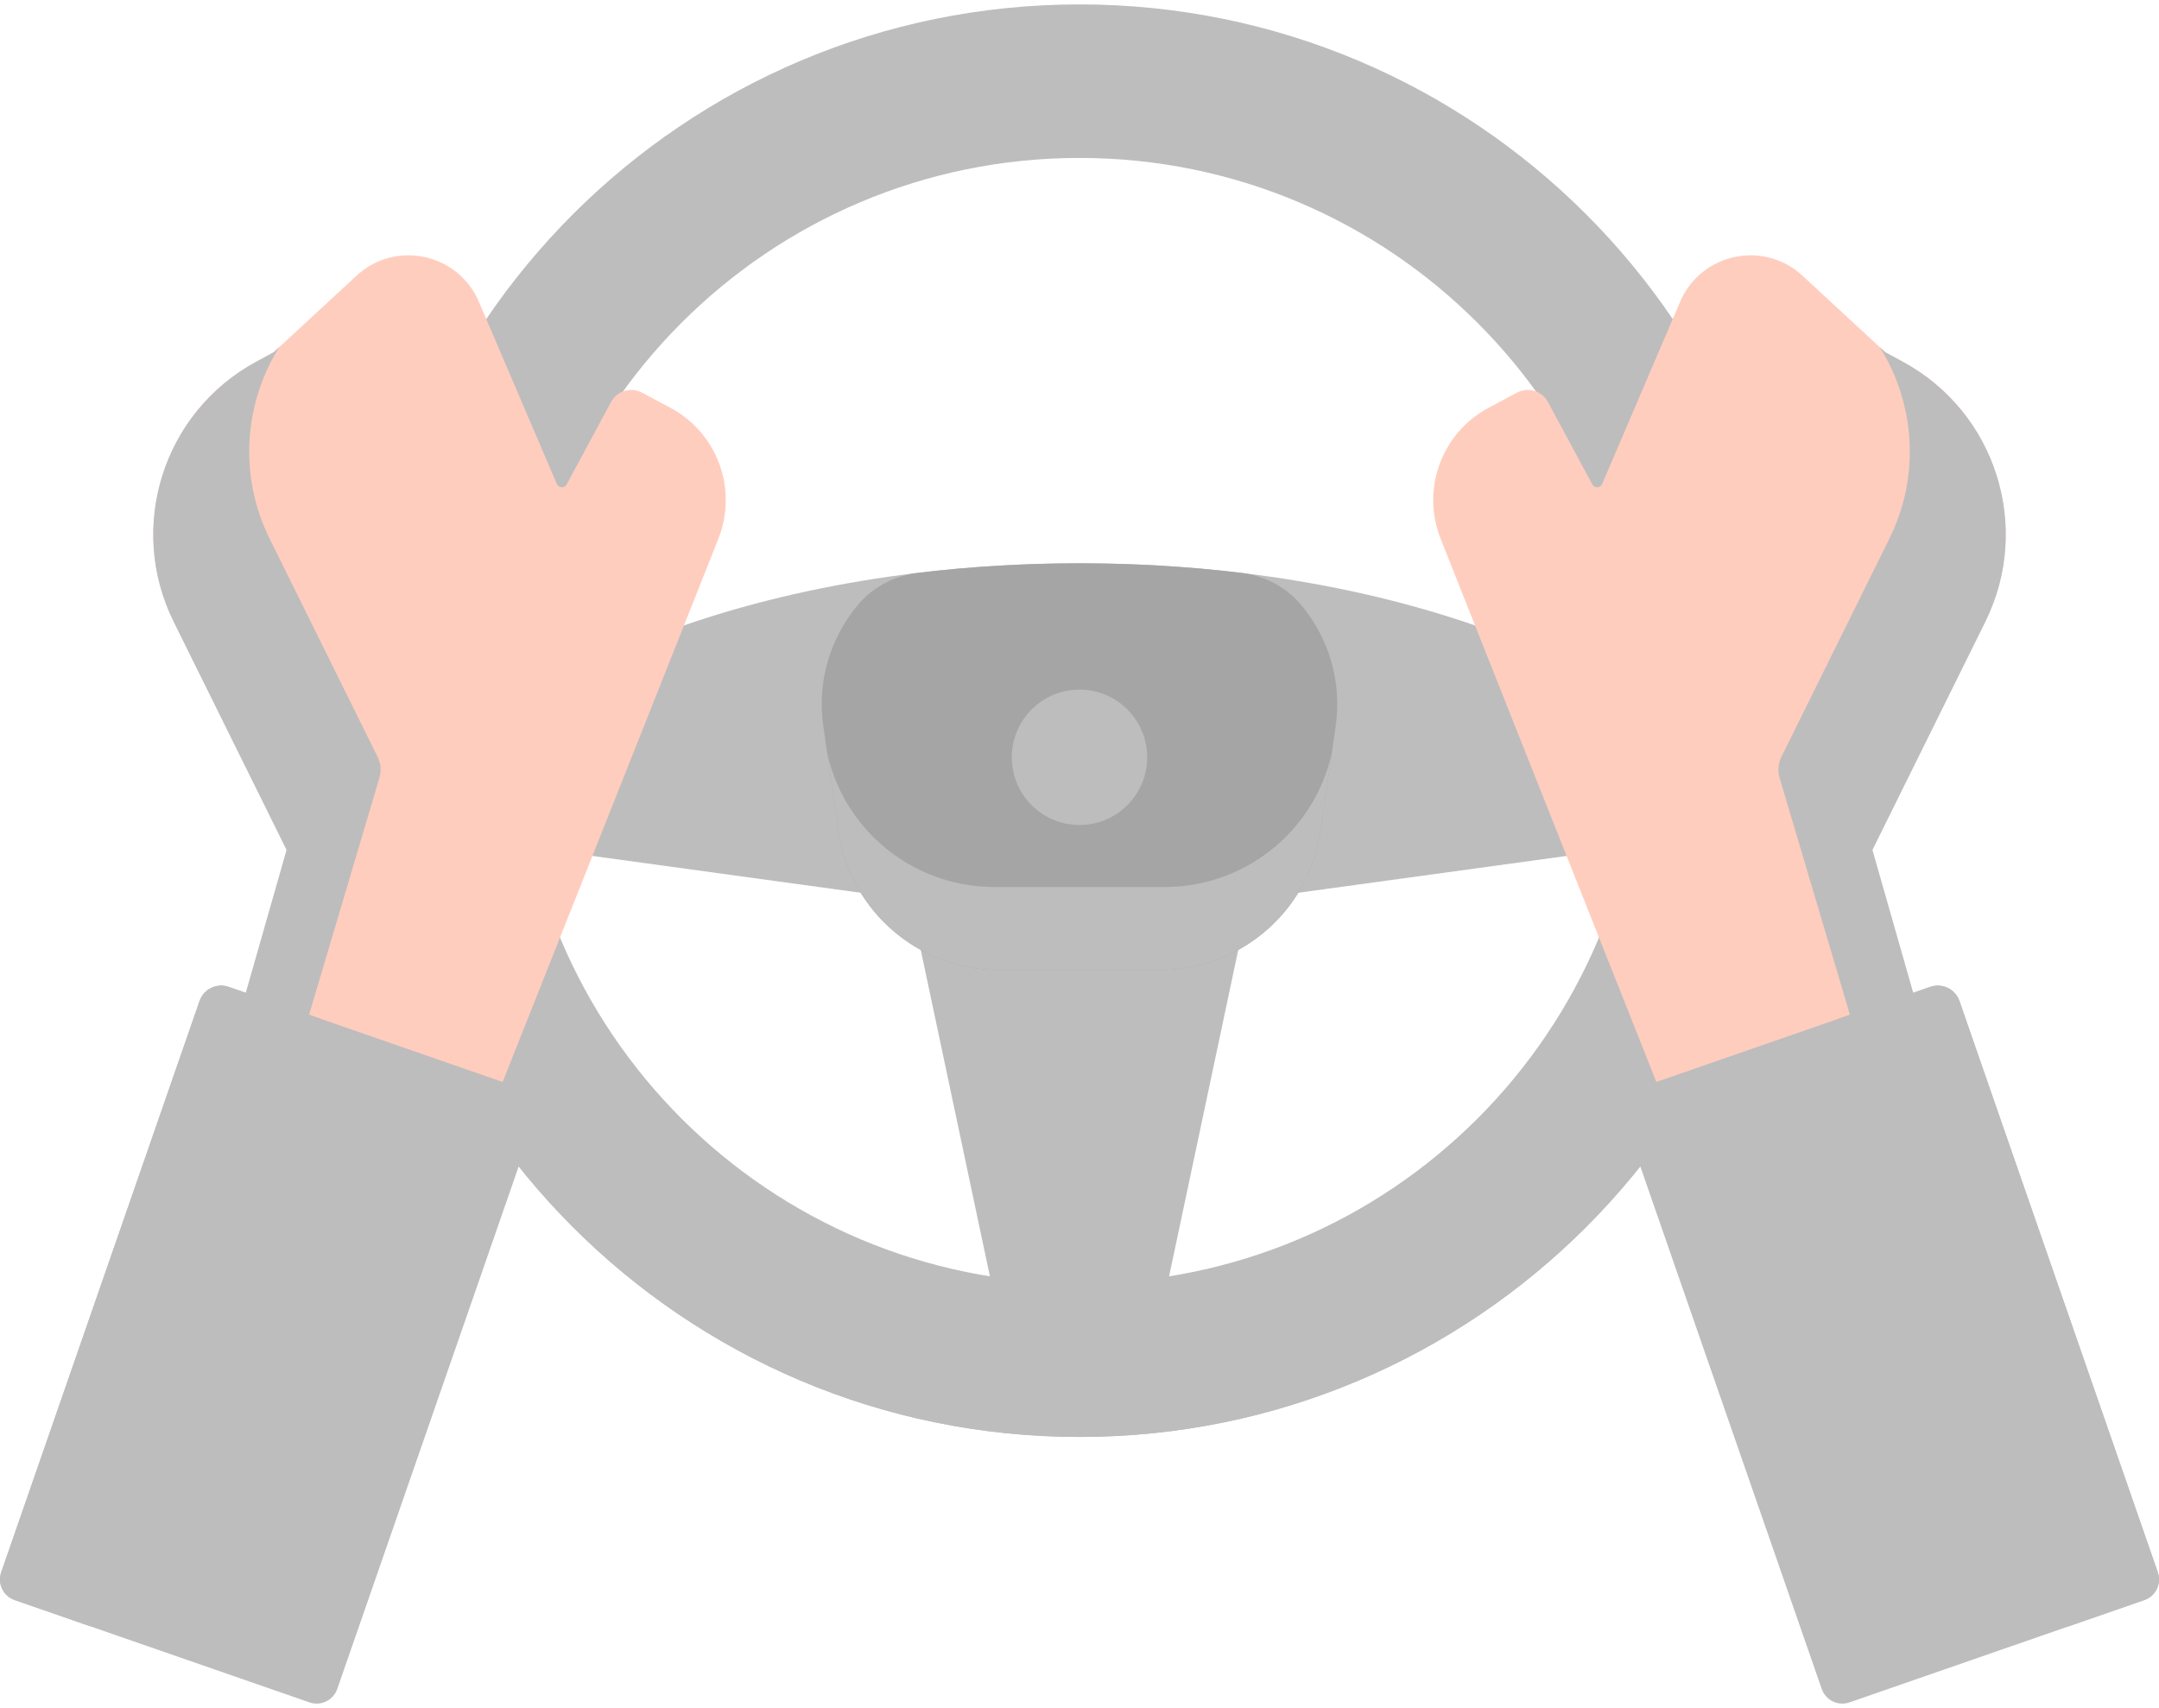
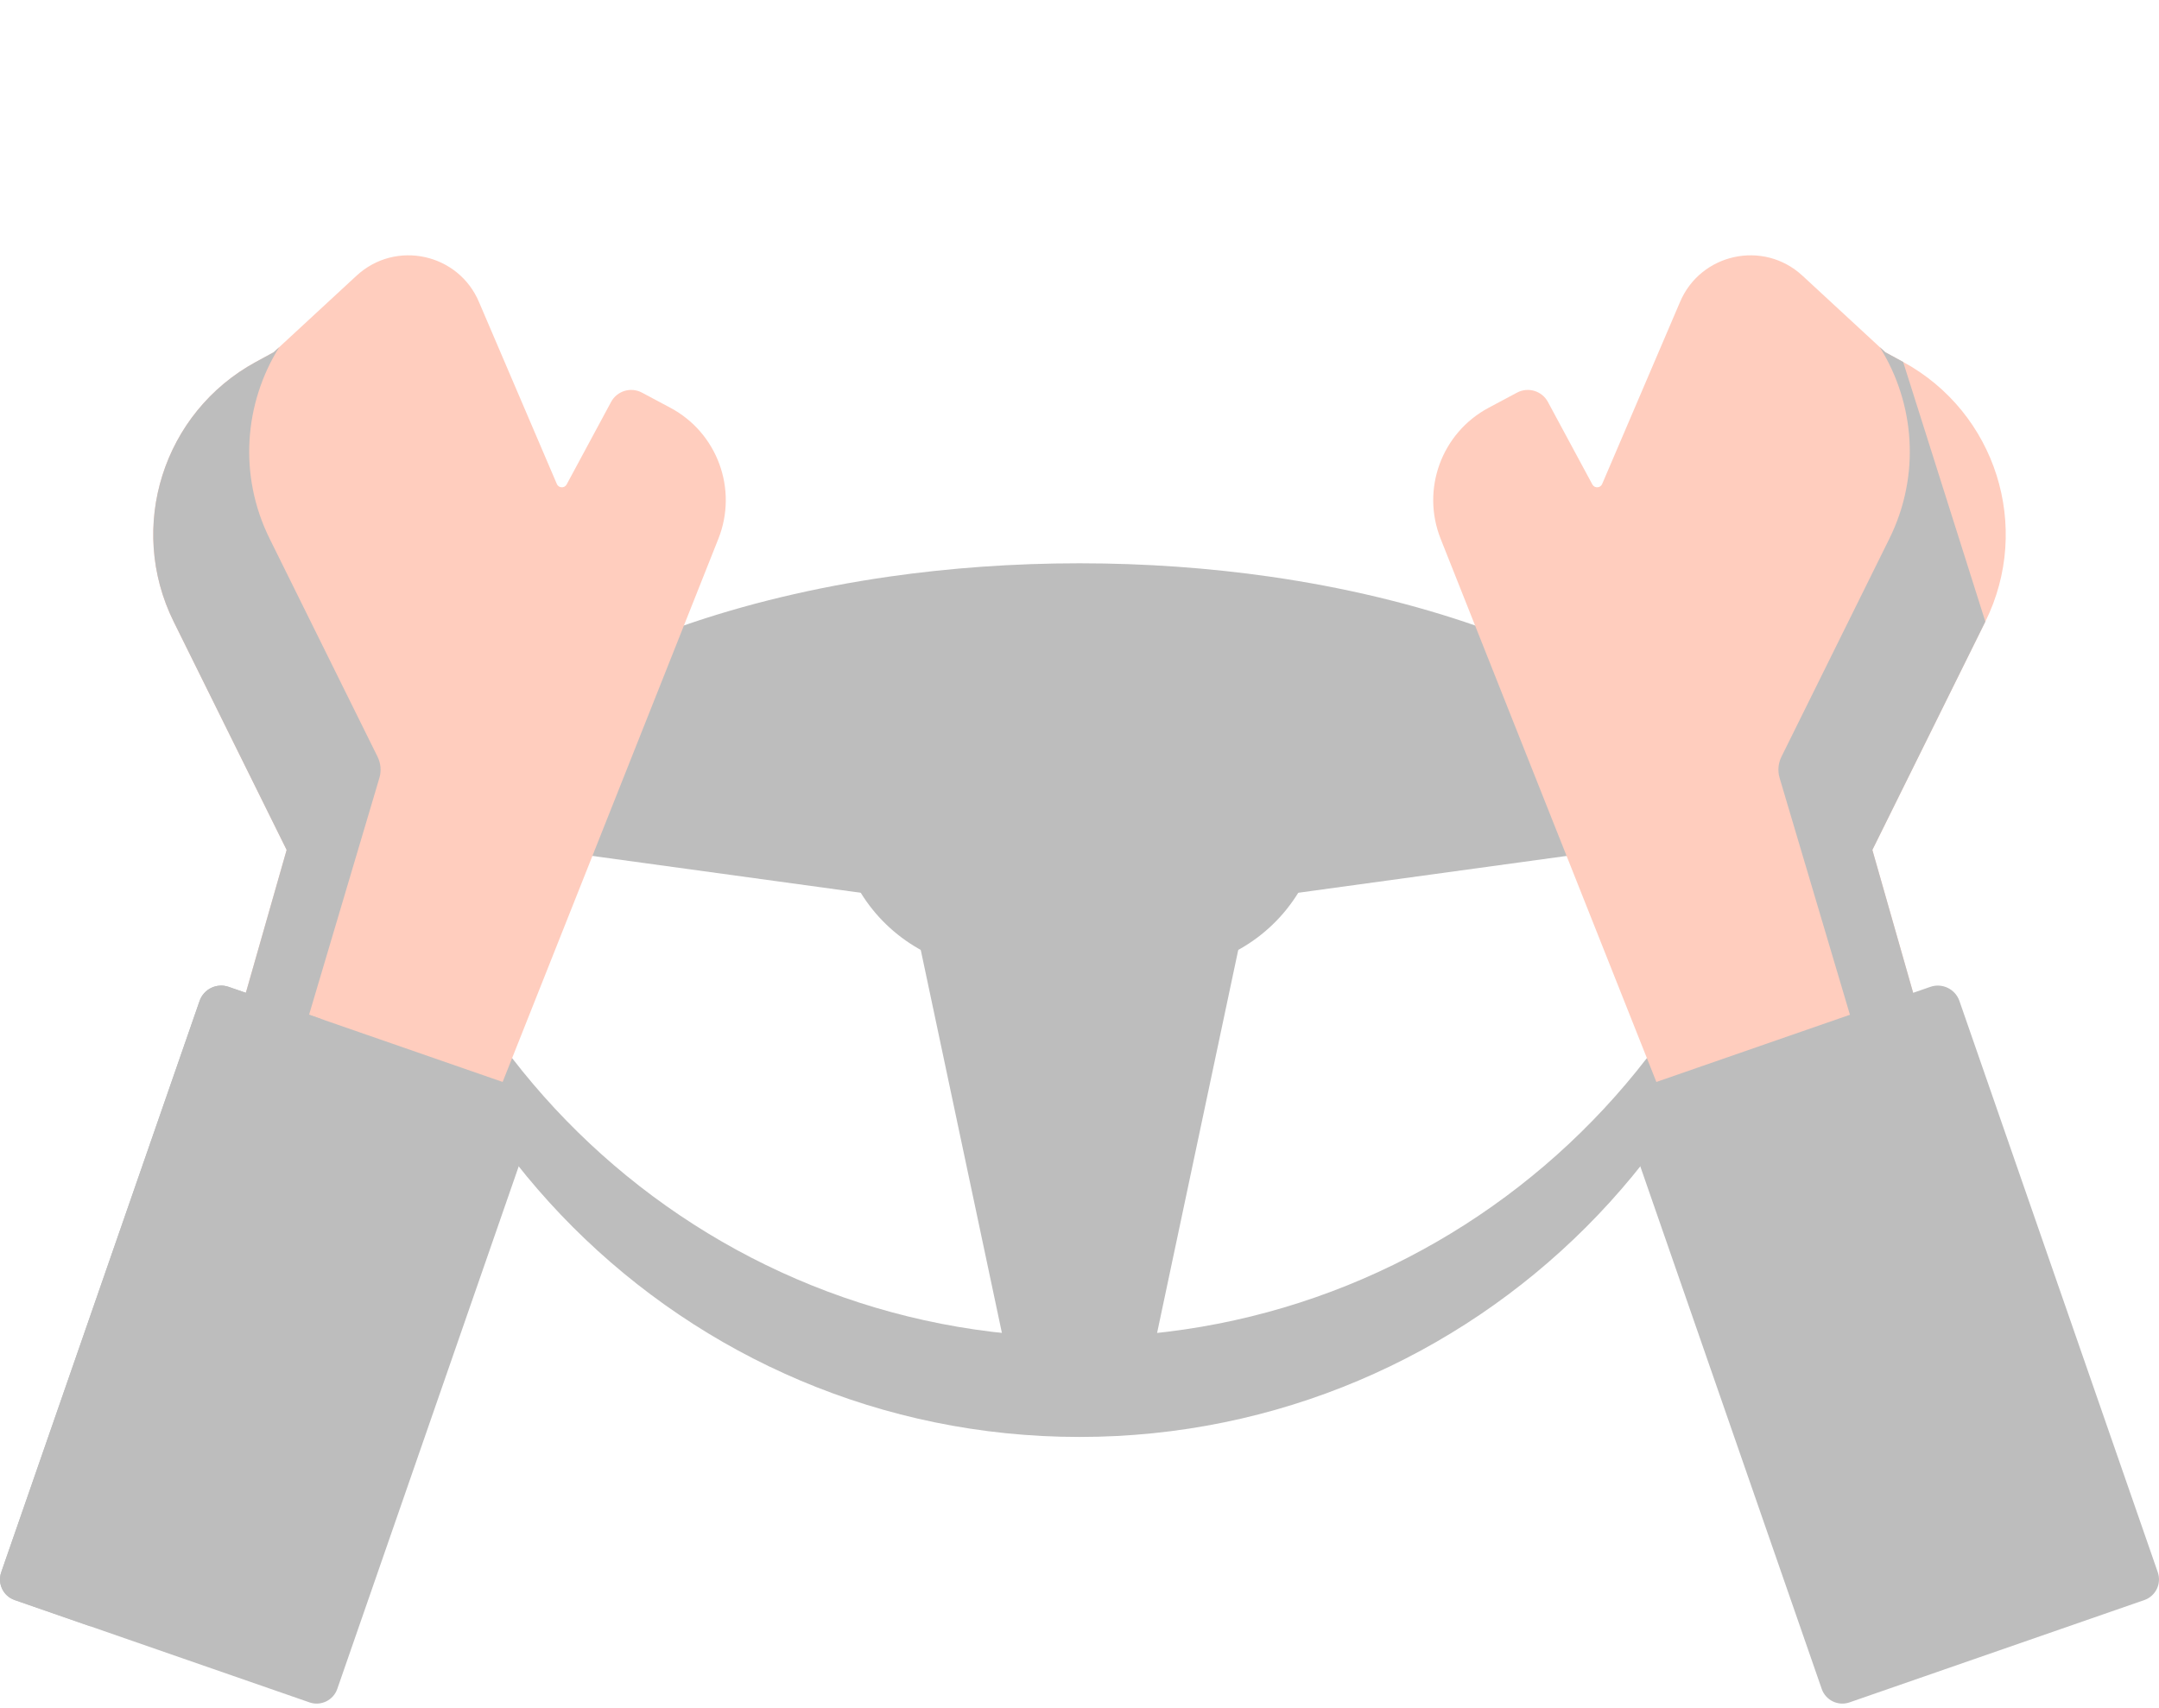
<svg xmlns="http://www.w3.org/2000/svg" width="182" height="144" viewBox="0 0 182 144" fill="none">
  <path d="M75.626 70.682L85.732 118.386H96.268L106.374 70.682H75.626Z" fill="url(#paint0_linear_1115_3751)" />
  <path d="M141.186 59.993L137.578 47.49L134.319 50.624C131.711 53.133 127.914 53.975 124.497 52.783C119.214 50.94 113.342 49.519 107.059 48.616C101.946 47.883 96.56 47.49 91 47.49C85.439 47.49 80.053 47.883 74.94 48.616C68.657 49.519 62.786 50.939 57.503 52.783C54.086 53.976 50.289 53.133 47.68 50.624L44.422 47.49L40.813 59.993V70.91L78.353 76.062H103.645L141.185 70.91V59.993H141.186Z" fill="#BDBDBD" />
-   <path d="M112.594 61.232L111.322 70.063C111.049 71.96 110.392 73.72 109.441 75.268C107.02 79.204 102.674 81.775 97.8 81.775H84.199C79.325 81.775 74.98 79.204 72.559 75.268C71.608 73.72 70.951 71.96 70.678 70.063L69.405 61.232C68.849 57.362 70.044 53.693 72.349 50.963C73.62 49.458 75.44 48.527 77.396 48.292C81.767 47.768 86.322 47.49 91 47.49C95.678 47.49 100.232 47.768 104.604 48.292C106.56 48.527 108.379 49.458 109.65 50.963C111.956 53.693 113.15 57.362 112.594 61.232Z" fill="#A5A5A5" />
  <path d="M110.484 67.905C107.926 72.065 103.335 74.78 98.185 74.78H83.814C78.665 74.78 74.073 72.065 71.516 67.905C70.692 66.565 70.083 65.074 69.728 63.477L70.678 70.063C70.951 71.96 71.608 73.719 72.559 75.267C74.98 79.204 79.325 81.774 84.199 81.774H97.801C102.674 81.774 107.02 79.204 109.441 75.267C110.392 73.719 111.049 71.96 111.322 70.063L112.271 63.477C111.917 65.074 111.307 66.566 110.484 67.905Z" fill="#BDBDBD" />
-   <path d="M91 69.553C94.151 69.553 96.706 66.999 96.706 63.847C96.706 60.695 94.151 58.141 91 58.141C87.848 58.141 85.293 60.695 85.293 63.847C85.293 66.999 87.848 69.553 91 69.553Z" fill="url(#paint1_linear_1115_3751)" />
-   <path d="M91 0.372C57.649 0.372 30.613 27.408 30.613 60.76C30.613 94.111 57.649 121.146 91 121.146C124.351 121.146 151.388 94.11 151.388 60.76C151.388 27.409 124.351 0.372 91 0.372ZM91 108.203C64.797 108.203 43.556 86.962 43.556 60.759C43.556 34.556 64.797 13.315 91 13.315C117.203 13.315 138.444 34.556 138.444 60.76C138.444 86.963 117.203 108.203 91 108.203Z" fill="#BDBDBD" />
  <path d="M91 112.729C59.065 112.729 32.923 87.937 30.761 56.551C30.665 57.942 30.613 59.345 30.613 60.76C30.613 94.111 57.649 121.147 91 121.147C124.351 121.147 151.388 94.111 151.388 60.76C151.388 59.344 151.335 57.942 151.239 56.551C149.077 87.937 122.936 112.729 91 112.729Z" fill="#BDBDBD" />
  <path d="M24.164 71.655L14.639 52.407C10.694 44.433 13.753 34.766 21.568 30.514L23.08 29.692L30.057 23.242C33.349 20.198 38.666 21.358 40.392 25.496L46.941 40.806C47.093 41.159 47.585 41.182 47.767 40.843L51.513 33.888C52.015 32.954 53.178 32.602 54.114 33.1L56.504 34.374C60.472 36.487 62.217 41.245 60.558 45.422L38.218 101.679L17.613 94.603L24.164 71.655Z" fill="#FFCDBE" />
  <path d="M21.568 30.515L23.08 29.692L23.54 29.268C20.586 33.988 20.088 40.075 22.726 45.408L31.829 63.803C32.1 64.352 32.157 64.982 31.987 65.57L22.834 96.397L17.613 94.604L24.163 71.656L14.639 52.408C10.694 44.433 13.753 34.767 21.568 30.515Z" fill="#BDBDBD" />
  <path d="M16.823 84.391L0.102 132.555C-0.231 133.516 0.277 134.565 1.238 134.898L26.089 143.525C27.049 143.859 28.098 143.35 28.432 142.39L45.152 94.226C45.501 93.219 44.968 92.119 43.962 91.77L19.278 83.201C18.272 82.851 17.172 83.384 16.823 84.391Z" fill="#BDBDBD" />
  <path d="M16.823 84.391C17.172 83.384 18.272 82.852 19.279 83.201L27.275 85.977C26.337 85.651 25.294 86.204 24.944 87.211L7.62 137.114L1.238 134.898C0.277 134.565 -0.231 133.516 0.102 132.555L16.823 84.391Z" fill="#BDBDBD" />
  <path d="M157.836 71.655L167.361 52.407C171.307 44.433 168.247 34.766 160.432 30.514L158.92 29.692L151.943 23.242C148.651 20.198 143.334 21.358 141.608 25.496L135.059 40.806C134.908 41.159 134.415 41.182 134.233 40.843L130.487 33.888C129.985 32.954 128.822 32.602 127.886 33.1L125.496 34.374C121.529 36.487 119.783 41.245 121.442 45.422L143.783 101.679L164.387 94.603L157.836 71.655Z" fill="#FFCDBE" />
-   <path d="M160.432 30.515L158.92 29.692L158.461 29.268C161.415 33.988 161.912 40.075 159.274 45.408L150.171 63.803C149.9 64.352 149.843 64.982 150.013 65.57L159.166 96.397L164.387 94.604L157.837 71.656L167.361 52.408C171.307 44.433 168.247 34.767 160.432 30.515Z" fill="#BDBDBD" />
+   <path d="M160.432 30.515L158.92 29.692L158.461 29.268C161.415 33.988 161.912 40.075 159.274 45.408L150.171 63.803C149.9 64.352 149.843 64.982 150.013 65.57L159.166 96.397L164.387 94.604L157.837 71.656L167.361 52.408Z" fill="#BDBDBD" />
  <path d="M165.177 84.391L181.898 132.555C182.231 133.516 181.723 134.565 180.762 134.898L155.911 143.525C154.951 143.859 153.902 143.35 153.568 142.39L136.848 94.226C136.498 93.219 137.031 92.119 138.038 91.77L162.721 83.201C163.728 82.851 164.828 83.384 165.177 84.391Z" fill="#BDBDBD" />
-   <path d="M165.177 84.391C164.828 83.384 163.728 82.852 162.721 83.201L154.725 85.977C155.662 85.651 156.706 86.204 157.056 87.211L174.38 137.114L180.762 134.898C181.722 134.565 182.23 133.516 181.897 132.555L165.177 84.391Z" fill="#BDBDBD" />
  <defs>
    <linearGradient id="paint0_linear_1115_3751" x1="78.769" y1="125.188" x2="120.974" y2="108.348" gradientUnits="userSpaceOnUse">
      <stop offset="0.015" stop-color="#BDBDBD" />
      <stop offset="1" stop-color="#BDBDBD" />
    </linearGradient>
    <linearGradient id="paint1_linear_1115_3751" x1="86.46" y1="71.18" x2="99.588" y2="63.053" gradientUnits="userSpaceOnUse">
      <stop offset="0.015" stop-color="#BDBDBD" />
      <stop offset="1" stop-color="#BDBDBD" />
    </linearGradient>
  </defs>
</svg>